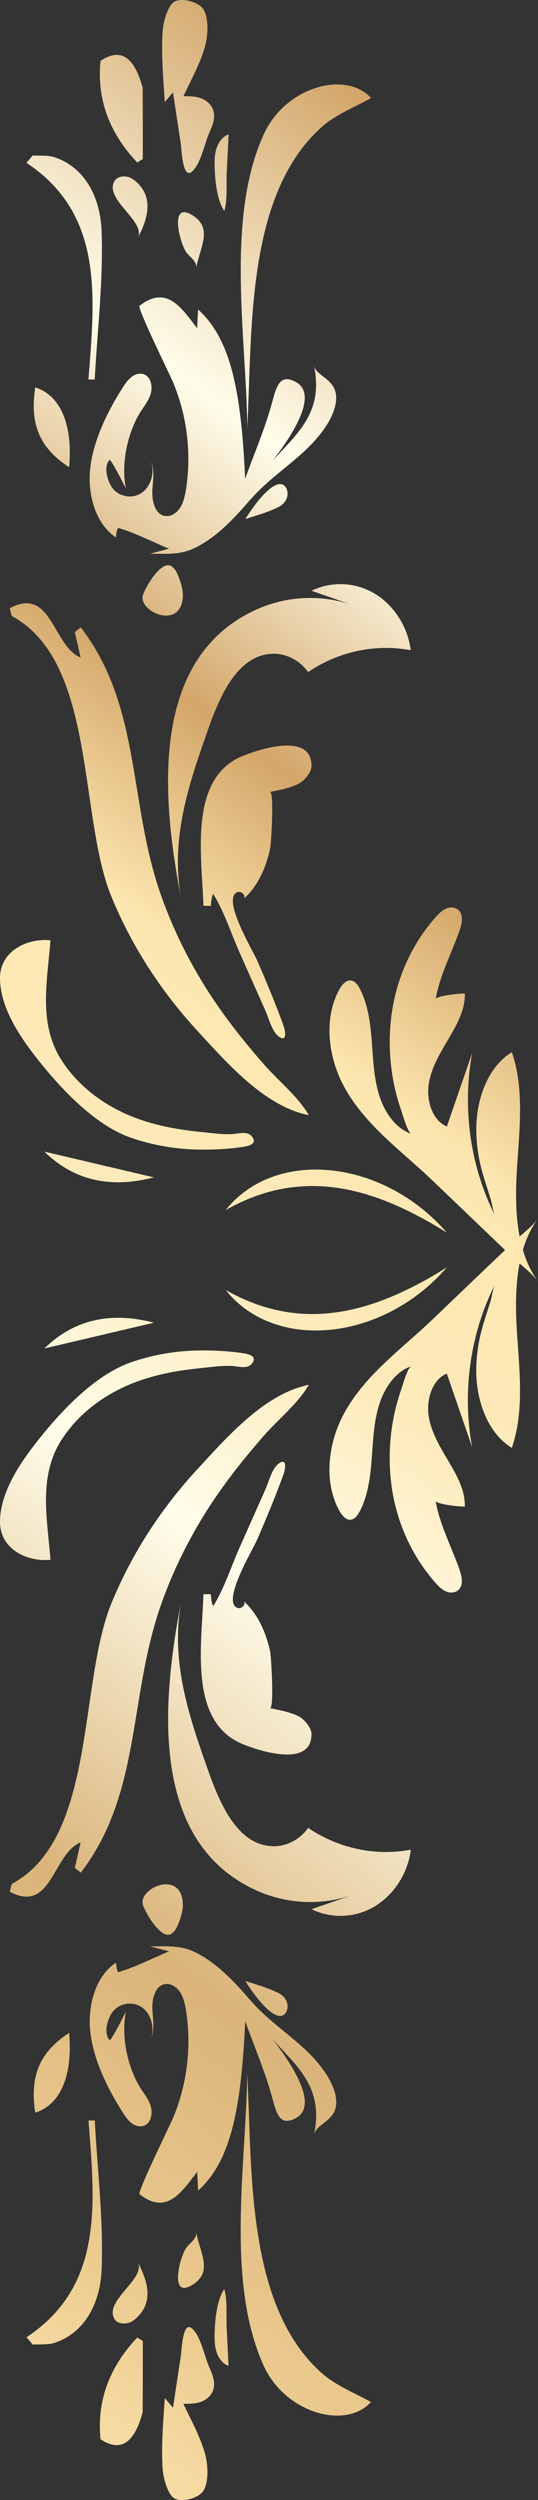
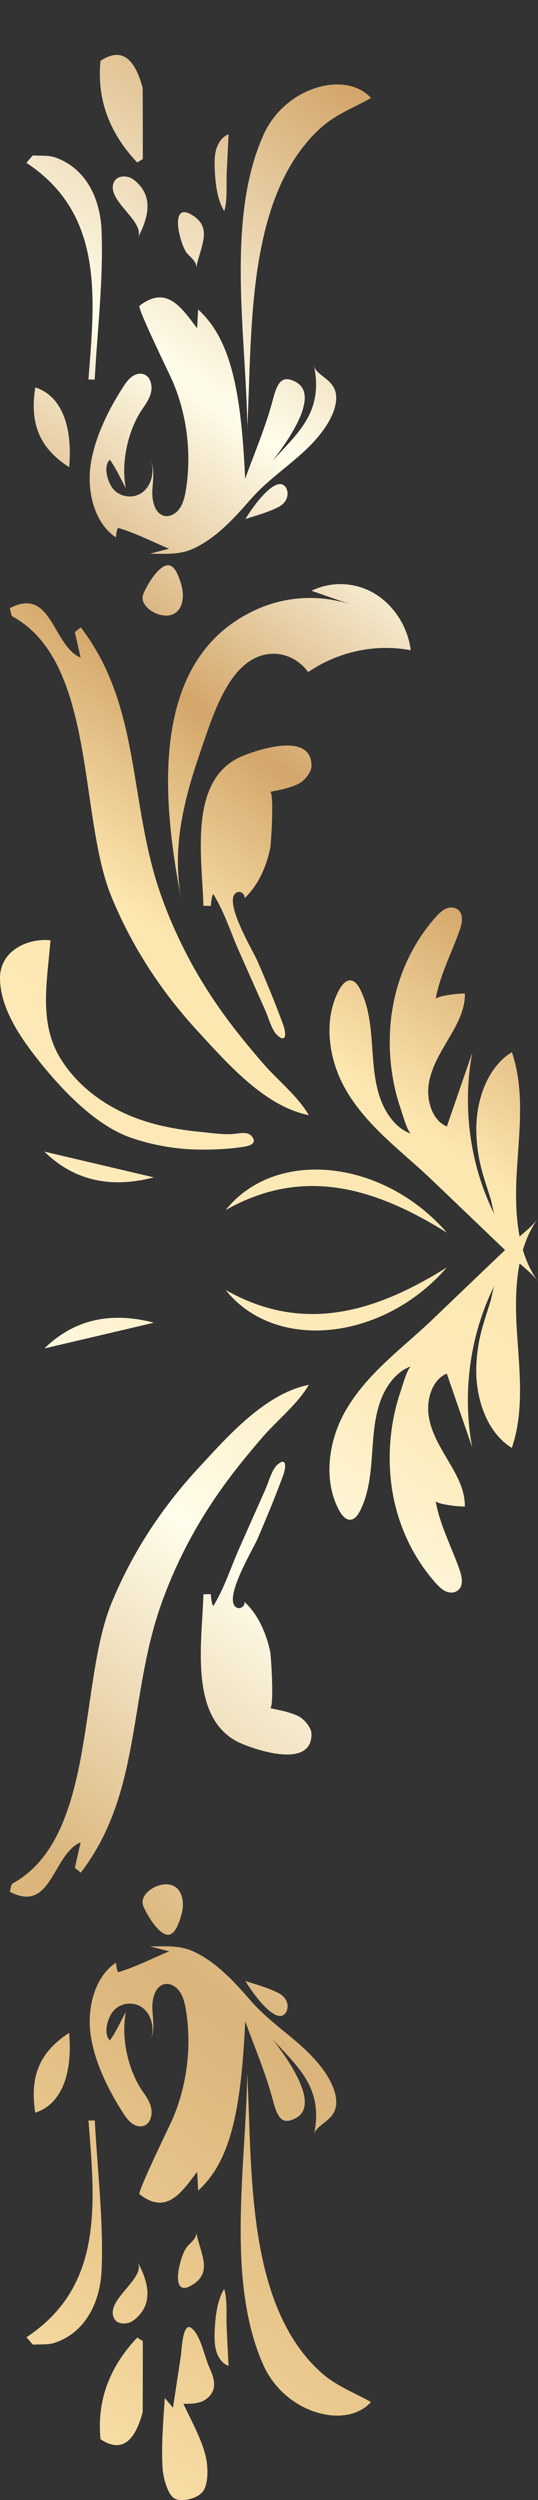
<svg xmlns="http://www.w3.org/2000/svg" xmlns:xlink="http://www.w3.org/1999/xlink" id="_レイヤー_2" data-name="レイヤー 2" width="85.9" height="398.93" viewBox="0 0 85.9 398.93">
  <rect x="0" y="0" width="85.9" height="398.93" fill="#333333" stroke="none" />
  <defs>
    <style>
      .cls-1 {
        fill: url(#_新規グラデーションスウォッチ_4);
      }

      .cls-2 {
        fill: url(#_新規グラデーションスウォッチ_4-4);
      }

      .cls-3 {
        fill: url(#_新規グラデーションスウォッチ_4-9);
      }

      .cls-4 {
        fill: url(#_新規グラデーションスウォッチ_4-2);
      }

      .cls-5 {
        fill: url(#_新規グラデーションスウォッチ_4-7);
      }

      .cls-6 {
        fill: url(#_新規グラデーションスウォッチ_4-5);
      }

      .cls-7 {
        fill: url(#_新規グラデーションスウォッチ_4-8);
      }

      .cls-8 {
        fill: url(#_新規グラデーションスウォッチ_4-6);
      }

      .cls-9 {
        fill: url(#_新規グラデーションスウォッチ_4-3);
      }

      .cls-10 {
        fill: url(#_新規グラデーションスウォッチ_4-13);
      }

      .cls-11 {
        fill: url(#_新規グラデーションスウォッチ_4-16);
      }

      .cls-12 {
        fill: url(#_新規グラデーションスウォッチ_4-17);
      }

      .cls-13 {
        fill: url(#_新規グラデーションスウォッチ_4-14);
      }

      .cls-14 {
        fill: url(#_新規グラデーションスウォッチ_4-15);
      }

      .cls-15 {
        fill: url(#_新規グラデーションスウォッチ_4-18);
      }

      .cls-16 {
        fill: url(#_新規グラデーションスウォッチ_4-19);
      }

      .cls-17 {
        fill: url(#_新規グラデーションスウォッチ_4-11);
      }

      .cls-18 {
        fill: url(#_新規グラデーションスウォッチ_4-10);
      }

      .cls-19 {
        fill: url(#_新規グラデーションスウォッチ_4-12);
      }

      .cls-20 {
        fill: url(#_新規グラデーションスウォッチ_4-31);
      }

      .cls-21 {
        fill: url(#_新規グラデーションスウォッチ_4-30);
      }

      .cls-22 {
        fill: url(#_新規グラデーションスウォッチ_4-34);
      }

      .cls-23 {
        fill: url(#_新規グラデーションスウォッチ_4-36);
      }

      .cls-24 {
        fill: url(#_新規グラデーションスウォッチ_4-21);
      }

      .cls-25 {
        fill: url(#_新規グラデーションスウォッチ_4-20);
      }

      .cls-26 {
        fill: url(#_新規グラデーションスウォッチ_4-28);
      }

      .cls-27 {
        fill: url(#_新規グラデーションスウォッチ_4-26);
      }

      .cls-28 {
        fill: url(#_新規グラデーションスウォッチ_4-29);
      }

      .cls-29 {
        fill: url(#_新規グラデーションスウォッチ_4-27);
      }

      .cls-30 {
        fill: url(#_新規グラデーションスウォッチ_4-33);
      }

      .cls-31 {
        fill: url(#_新規グラデーションスウォッチ_4-32);
      }

      .cls-32 {
        fill: url(#_新規グラデーションスウォッチ_4-35);
      }

      .cls-33 {
        fill: url(#_新規グラデーションスウォッチ_4-23);
      }

      .cls-34 {
        fill: url(#_新規グラデーションスウォッチ_4-24);
      }

      .cls-35 {
        fill: url(#_新規グラデーションスウォッチ_4-22);
      }

      .cls-36 {
        fill: url(#_新規グラデーションスウォッチ_4-25);
      }
    </style>
    <linearGradient id="_新規グラデーションスウォッチ_4" data-name="新規グラデーションスウォッチ 4" x1="2958.56" y1="80.52" x2="3202.31" y2="407.41" gradientTransform="translate(3103.62) rotate(-180) scale(1 -1)" gradientUnits="userSpaceOnUse">
      <stop offset="0" stop-color="#d3a66a" />
      <stop offset=".13" stop-color="#fffdeb" />
      <stop offset=".23" stop-color="#d3a66a" />
      <stop offset=".31" stop-color="#fde7b0" />
      <stop offset=".4" stop-color="#fdeaba" />
      <stop offset=".49" stop-color="#fffdeb" />
      <stop offset=".63" stop-color="#dab47a" />
      <stop offset=".74" stop-color="#eccb90" />
      <stop offset=".83" stop-color="#fde7b0" />
      <stop offset=".9" stop-color="#fffdeb" />
      <stop offset="1" stop-color="#ac8756" />
    </linearGradient>
    <linearGradient id="_新規グラデーションスウォッチ_4-2" data-name="新規グラデーションスウォッチ 4" x1="3038.5" y1="20.92" x2="3282.24" y2="347.8" xlink:href="#_新規グラデーションスウォッチ_4" />
    <linearGradient id="_新規グラデーションスウォッチ_4-3" data-name="新規グラデーションスウォッチ 4" x1="3008.13" y1="43.56" x2="3251.88" y2="370.44" xlink:href="#_新規グラデーションスウォッチ_4" />
    <linearGradient id="_新規グラデーションスウォッチ_4-4" data-name="新規グラデーションスウォッチ 4" x1="3009.1" y1="42.84" x2="3252.85" y2="369.72" xlink:href="#_新規グラデーションスウォッチ_4" />
    <linearGradient id="_新規グラデーションスウォッチ_4-5" data-name="新規グラデーションスウォッチ 4" x1="2995.31" y1="53.12" x2="3239.06" y2="380" xlink:href="#_新規グラデーションスウォッチ_4" />
    <linearGradient id="_新規グラデーションスウォッチ_4-6" data-name="新規グラデーションスウォッチ 4" x1="2996.74" y1="52.05" x2="3240.49" y2="378.93" xlink:href="#_新規グラデーションスウォッチ_4" />
    <linearGradient id="_新規グラデーションスウォッチ_4-7" data-name="新規グラデーションスウォッチ 4" x1="3042.77" y1="17.73" x2="3286.52" y2="344.61" xlink:href="#_新規グラデーションスウォッチ_4" />
    <linearGradient id="_新規グラデーションスウォッチ_4-8" data-name="新規グラデーションスウォッチ 4" x1="3064.98" y1="1.17" x2="3308.72" y2="328.06" xlink:href="#_新規グラデーションスウォッチ_4" />
    <linearGradient id="_新規グラデーションスウォッチ_4-9" data-name="新規グラデーションスウォッチ 4" x1="3063.42" y1="2.34" x2="3307.16" y2="329.22" xlink:href="#_新規グラデーションスウォッチ_4" />
    <linearGradient id="_新規グラデーションスウォッチ_4-10" data-name="新規グラデーションスウォッチ 4" x1="2962.48" y1="77.61" x2="3206.22" y2="404.49" xlink:href="#_新規グラデーションスウォッチ_4" />
    <linearGradient id="_新規グラデーションスウォッチ_4-11" data-name="新規グラデーションスウォッチ 4" x1="3069.49" y1="-2.19" x2="3313.23" y2="324.69" xlink:href="#_新規グラデーションスウォッチ_4" />
    <linearGradient id="_新規グラデーションスウォッチ_4-12" data-name="新規グラデーションスウォッチ 4" x1="3052.35" y1="10.59" x2="3296.09" y2="337.48" xlink:href="#_新規グラデーションスウォッチ_4" />
    <linearGradient id="_新規グラデーションスウォッチ_4-13" data-name="新規グラデーションスウォッチ 4" x1="3027.98" y1="28.76" x2="3271.72" y2="355.65" xlink:href="#_新規グラデーションスウォッチ_4" />
    <linearGradient id="_新規グラデーションスウォッチ_4-14" data-name="新規グラデーションスウォッチ 4" x1="3061.41" y1="3.83" x2="3305.16" y2="330.71" xlink:href="#_新規グラデーションスウォッチ_4" />
    <linearGradient id="_新規グラデーションスウォッチ_4-15" data-name="新規グラデーションスウォッチ 4" x1="2991.16" y1="56.22" x2="3234.91" y2="383.1" xlink:href="#_新規グラデーションスウォッチ_4" />
    <linearGradient id="_新規グラデーションスウォッチ_4-16" data-name="新規グラデーションスウォッチ 4" x1="3054.12" y1="9.27" x2="3297.86" y2="336.15" xlink:href="#_新規グラデーションスウォッチ_4" />
    <linearGradient id="_新規グラデーションスウォッチ_4-17" data-name="新規グラデーションスウォッチ 4" x1="3052.64" y1="10.37" x2="3296.38" y2="337.26" xlink:href="#_新規グラデーションスウォッチ_4" />
    <linearGradient id="_新規グラデーションスウォッチ_4-18" data-name="新規グラデーションスウォッチ 4" x1="3024.19" y1="31.59" x2="3267.94" y2="358.47" xlink:href="#_新規グラデーションスウォッチ_4" />
    <linearGradient id="_新規グラデーションスウォッチ_4-19" data-name="新規グラデーションスウォッチ 4" x1="2934.46" y1="98.5" x2="3178.2" y2="425.38" xlink:href="#_新規グラデーションスウォッチ_4" />
    <linearGradient id="_新規グラデーションスウォッチ_4-20" data-name="新規グラデーションスウォッチ 4" x1="2911.66" y1="115.5" x2="3155.4" y2="442.38" xlink:href="#_新規グラデーションスウォッチ_4" />
    <linearGradient id="_新規グラデーションスウォッチ_4-21" data-name="新規グラデーションスウォッチ 4" x1="2948.5" y1="88.03" x2="3192.24" y2="414.91" xlink:href="#_新規グラデーションスウォッチ_4" />
    <linearGradient id="_新規グラデーションスウォッチ_4-22" data-name="新規グラデーションスウォッチ 4" x1="2927.47" y1="103.71" x2="3171.21" y2="430.59" xlink:href="#_新規グラデーションスウォッチ_4" />
    <linearGradient id="_新規グラデーションスウォッチ_4-23" data-name="新規グラデーションスウォッチ 4" x1="2937.58" y1="96.17" x2="3181.33" y2="423.05" xlink:href="#_新規グラデーションスウォッチ_4" />
    <linearGradient id="_新規グラデーションスウォッチ_4-24" data-name="新規グラデーションスウォッチ 4" x1="2968.3" y1="73.26" x2="3212.05" y2="400.14" xlink:href="#_新規グラデーションスウォッチ_4" />
    <linearGradient id="_新規グラデーションスウォッチ_4-25" data-name="新規グラデーションスウォッチ 4" x1="2887.6" y1="133.43" x2="3131.35" y2="460.32" xlink:href="#_新規グラデーションスウォッチ_4" />
    <linearGradient id="_新規グラデーションスウォッチ_4-26" data-name="新規グラデーションスウォッチ 4" x1="2886.12" y1="134.55" x2="3129.86" y2="461.43" xlink:href="#_新規グラデーションスウォッチ_4" />
    <linearGradient id="_新規グラデーションスウォッチ_4-27" data-name="新規グラデーションスウォッチ 4" x1="2911.67" y1="115.49" x2="3155.41" y2="442.37" xlink:href="#_新規グラデーションスウォッチ_4" />
    <linearGradient id="_新規グラデーションスウォッチ_4-28" data-name="新規グラデーションスウォッチ 4" x1="2958.09" y1="80.88" x2="3201.84" y2="407.76" xlink:href="#_新規グラデーションスウォッチ_4" />
    <linearGradient id="_新規グラデーションスウォッチ_4-29" data-name="新規グラデーションスウォッチ 4" x1="2894.1" y1="128.59" x2="3137.85" y2="455.47" xlink:href="#_新規グラデーションスウォッチ_4" />
    <linearGradient id="_新規グラデーションスウォッチ_4-30" data-name="新規グラデーションスウォッチ 4" x1="2926.4" y1="104.51" x2="3170.14" y2="431.39" xlink:href="#_新規グラデーションスウォッチ_4" />
    <linearGradient id="_新規グラデーションスウォッチ_4-31" data-name="新規グラデーションスウォッチ 4" x1="2927.7" y1="103.54" x2="3171.44" y2="430.42" xlink:href="#_新規グラデーションスウォッチ_4" />
    <linearGradient id="_新規グラデーションスウォッチ_4-32" data-name="新規グラデーションスウォッチ 4" x1="2901.15" y1="123.33" x2="3144.89" y2="450.22" xlink:href="#_新規グラデーションスウォッチ_4" />
    <linearGradient id="_新規グラデーションスウォッチ_4-33" data-name="新規グラデーションスウォッチ 4" x1="2978.08" y1="65.97" x2="3221.82" y2="392.85" xlink:href="#_新規グラデーションスウォッチ_4" />
    <linearGradient id="_新規グラデーションスウォッチ_4-34" data-name="新規グラデーションスウォッチ 4" x1="2889.17" y1="132.27" x2="3132.92" y2="459.15" xlink:href="#_新規グラデーションスウォッチ_4" />
    <linearGradient id="_新規グラデーションスウォッチ_4-35" data-name="新規グラデーションスウォッチ 4" x1="2897.61" y1="125.97" x2="3141.36" y2="452.85" xlink:href="#_新規グラデーションスウォッチ_4" />
    <linearGradient id="_新規グラデーションスウォッチ_4-36" data-name="新規グラデーションスウォッチ 4" x1="2910.42" y1="116.42" x2="3154.17" y2="443.3" xlink:href="#_新規グラデーションスウォッチ_4" />
  </defs>
  <g id="_レイヤー_1-2" data-name="レイヤー 1">
    <g>
      <path class="cls-1" d="M69.01,188.33c2.85,2.73,5.7,5.46,8.55,8.19,1.46,1.4,2.92,2.8,4.39,4.19,1.24,1.19,2.92,2.35,3.95,3.77-3.54-4.88-3.75-11.72-3.36-17.97.39-6.26,1.2-12.77-.81-18.62-3.87,2.36-5.74,7.61-5.68,12.53.03,2.39.4,4.75,1.07,7.01.38,1.29.8,2.56,1.2,3.84.25.8.49,2.66,1.01,3.25-4.18-7.9-5.61-17.55-3.93-26.53-1.35,3.92-2.7,7.84-4.05,11.76-2.28-.92-3.29-4.06-2.9-6.72.39-2.66,1.82-4.97,3.14-7.22,1.29-2.2,2.66-4.51,2.64-7.25-.47-.12-4.55.32-4.66.87.57-3.58,2.56-7.42,3.76-10.82.37-1.03.7-2.31.07-3.17-.47-.65-1.36-.77-2.07-.5-.71.27-1.28.86-1.81,1.45-4.01,4.54-6.53,10.38-7.14,16.71-.3,3.15-.15,6.36.44,9.46.29,1.55.7,3.07,1.22,4.55.22.64,1.04,3.61,1.63,3.81-2.5-.84-4.27-3.41-5.13-6.16-.86-2.75-.96-5.7-1.18-8.59-.22-2.9-.59-5.87-1.9-8.38-.32-.62-.78-1.26-1.42-1.34-.78-.1-1.43.67-1.84,1.41-2.55,4.57-1.82,10.69.63,15.33.92,1.75,2.06,3.34,3.32,4.82,3.26,3.84,7.37,6.97,10.87,10.33Z" />
      <path class="cls-4" d="M39.99,79.72c3.41-3.94,7.75-6.26,11.02-10.29,1.27-1.57,2.79-3.99,2.66-6.22-.16-2.74-3.18-3.19-3.54-4.87,1.64,7.65-3,11.07-6.53,15.13.47-.78,8.17-10.08,3.63-12.52-2.39-1.29-3.02.4-3.7,2.97-1.14,4.28-2.89,8.33-4.39,12.48-.66-14.91-2.55-22.49-7.51-27.02-.05.97-.1,1.81-.16,3-2.56-3.39-4.91-6.92-9.2-3.58-.39.31,4.85,11.01,5.31,12.08,2.25,5.29,3.02,11.35,2.13,17.12-.17,1.1-.41,2.23-1.02,3.12-.61.89-1.67,1.47-2.63,1.15-1.36-.46-1.8-2.36-1.74-3.94.07-1.58.41-3.25-.21-4.67.61,1.7.03,3.83-1.33,4.87-1.35,1.04-3.34.89-4.56-.34-.97-.98-1.85-3.74-.68-4.84.99,1.38,1.74,3.07,2.56,4.57-.84-4.05.35-9.33,2.61-12.62.57-.83,1.17-1.67,1.4-2.68.23-1.01-.02-2.24-.84-2.75-.65-.41-1.5-.26-2.13.18-.64.44-1.11,1.11-1.54,1.79-2.28,3.55-4.47,7.93-5.12,12.28-.65,4.35.62,9.37,4.02,11.63.08-.53.1-1.09.35-1.52,2.75.8,5.47,2.22,8.14,3.33-1.02.26-2.03.53-3.05.79,2.41,0,4.72.23,6.98-.83,2.02-.94,3.84-2.36,5.48-3.95,1.24-1.19,2.42-2.51,3.57-3.85Z" />
      <path class="cls-9" d="M1.56,97.06c.17.54.2,1.18.44,1.31,13.4,7.33,10.5,31.88,15.81,44.76,3.35,8.13,8.07,15.24,13.8,21.46,4.88,5.3,10.7,11.94,17.7,13.36-1.74-3.02-4.99-5.59-7.27-8.22-2.25-2.59-4.43-5.25-6.45-8.06-4.09-5.68-7.44-11.94-9.85-18.72-5.27-14.85-3.12-30.18-12.84-42.84-.32.25-.64.51-.95.76.27,1.18.54,2.36.92,4.06-4.48-1.87-4.6-11.43-11.31-7.88Z" />
      <path class="cls-2" d="M65.58,103.77c-.46-3.81-2.75-7.25-5.78-9.06-3.06-1.83-6.88-2-10.06-.44,2.3.8,4.61,1.61,6.91,2.41-5.09-1.87-10.78-1.66-15.75.6-17.11,7.78-15.12,30.04-11.9,46.52-1.75-8.95.63-17.08,3.43-25.13,1.92-5.54,4.68-14.26,11.21-14.35,2.12-.03,4.23,1.08,5.56,2.92.54-.36,1.09-.7,1.65-1.02,4.51-2.52,9.75-3.41,14.73-2.46Z" />
      <path class="cls-6" d="M37.91,142.36c.55-.2,1.25.35,1.12.97,2.16-2.01,3.47-4.93,4.11-7.96.15-.71.67-9.18-.04-8.99.93-.24,2.82-.47,4.51-1.28.93-.44,2.1-1.83,2.12-2.82.12-6.01-10-2.18-11.7-1.33-7.9,3.96-5.76,15.98-5.55,23.58.39,0,.78.02,1.17.03.09-.64.1-1.41.39-1.91,1.72,2.7,2.83,6.24,4.16,9.22,1.4,3.14,2.79,6.29,4.19,9.43.51,1.14,1.02,3.19,1.98,3.98,1.48,1.21,1.27-.61.83-1.8-1.26-3.44-2.66-6.83-4.12-10.18-.61-1.4-4.44-7.79-3.84-10.15.1-.38.31-.66.67-.79Z" />
      <path class="cls-8" d="M8.06,150.04c-3.58-.37-8.2,1.61-8.06,6.29.15,4.79,3.4,9.4,6.11,12.83,3.85,4.85,9.21,10.47,14.84,12.4,3.27,1.12,6.68,1.74,10.1,1.86,2.49.08,5.06-.03,7.53-.38.91-.13,2.71-.43,1.6-1.75-.68-.8-2.02-.42-2.86-.35-1.72.15-3.58-.16-5.29-.32-3.34-.33-6.68-.91-9.88-2.05-4.75-1.69-9.3-4.75-12.26-9.29-3.48-5.33-2.57-11.4-1.99-17.43.06-.6.11-1.21.16-1.81Z" />
      <path class="cls-5" d="M39.48,68.22c.82-15.17-.3-37,11.8-47.87,2.4-2.16,5.47-3.28,7.96-4.71-4.01-4.45-13.74-1.82-17.19,5.92-6.02,13.47-2.74,32.12-2.56,46.6.47.02-.47.04,0,.06Z" />
-       <path class="cls-7" d="M28.87,22.96c.12.82.27,5.71,1.76,4.44,1.45-1.24,2-4.45,2.79-6.22.48-1.07.97-2.26.68-3.41-.26-1.02-1.09-1.75-2-2.09-.9-.33-1.87-.33-2.82-.32,1.2-2.56,2.65-5.13,3.44-7.9.52-1.82.62-4.59-.22-5.94-.76-1.22-3.35-1.9-4.59-1.29-1.08.54-1.86,3.19-1.96,4.97-.21,3.69.13,7.4.36,11.08.44-.52.87-1.04,1.31-1.55.42,2.74.83,5.49,1.25,8.23Z" />
      <path class="cls-3" d="M5.23,24.8c-.34.39-.67.79-1.01,1.18,12.41,8.2,10.92,21.48,9.9,34.58.33,0,.67,0,1,.01.43-7.91,1.39-15.84,1.1-23.71-.19-5.21-2.53-10.07-7.45-11.75-1.12-.38-2.36-.22-3.55-.31Z" />
      <path class="cls-18" d="M36.03,193.09c12.44-7.07,23.98-3.49,35.33,3.61-10.17-11.73-27.36-13.59-35.33-3.61Z" />
      <path class="cls-17" d="M16.05,9.71c-.6,6.04,1.35,11.45,5.86,16.22.3-.18.59-.37.89-.55,0-3.78,0-7.56-.02-11.34-1.32-5.01-3.57-6.45-6.73-4.33Z" />
      <path class="cls-19" d="M5.63,61.82c-.91,5.87.71,9.69,5.41,12.73.59-6.82-1.38-11.46-5.41-12.73Z" />
      <path class="cls-10" d="M29.15,95.7c.18-1.24-.18-2.49-.63-3.65-.26-.68-.6-1.38-1.19-1.72-1.63-.93-4.03,3.26-4.49,4.57-.89,2.55,5.61,5.61,6.31.79Z" />
      <path class="cls-13" d="M18.06,29.43c-.69,2.84,5.25,6.07,3.93,8.54,1.16-2.17,2.28-5.07.97-7.46-.45-.83-1.29-1.72-2.09-2.12-.14-.07-.28-.12-.42-.15-.96-.24-2.09-.02-2.38,1.18Z" />
      <path class="cls-14" d="M24.56,187.87c-5.41-1.27-11.44-2.69-17.48-4.11,5.36,5.24,11.6,5.65,17.48,4.11Z" />
      <path class="cls-11" d="M34.63,23.49c-.34.94-.39,1.97-.36,2.98.05,2.2.33,5.39,1.54,7.2.54-1.75.3-4.27.39-6.15.1-2.03.2-4.05.3-6.08-.01,0-.03,0-.04.01-.85.3-1.49,1.12-1.82,2.05Z" />
      <path class="cls-12" d="M29.74,40.25c.5.71,1.78,1.47,1.57,2.54.69-3.52,2.72-6.39-.61-8.46-3.71-2.3-2.03,4.38-.96,5.92Z" />
      <path class="cls-15" d="M44.47,80.9c.59-.3,1.13-.82,1.35-1.5.22-.69.05-1.55-.49-1.95-1.75-1.3-5.38,4.04-6.14,5.37,1.75-.57,3.62-1.07,5.28-1.92Z" />
      <path class="cls-16" d="M58.14,220.93c-1.26,1.48-2.39,3.07-3.32,4.82-2.45,4.63-3.17,10.76-.63,15.33.42.75,1.06,1.52,1.84,1.41.64-.08,1.09-.72,1.42-1.34,1.31-2.51,1.68-5.49,1.9-8.38.22-2.9.32-5.85,1.18-8.6.86-2.75,2.63-5.32,5.13-6.16-.59.2-1.41,3.17-1.63,3.81-.52,1.48-.92,3-1.22,4.55-.59,3.1-.74,6.31-.44,9.46.6,6.33,3.13,12.17,7.14,16.71.53.6,1.1,1.18,1.81,1.45.71.27,1.59.15,2.07-.5.63-.86.29-2.13-.07-3.17-1.2-3.4-3.19-7.24-3.76-10.82.11.55,4.2.99,4.66.87.03-2.73-1.35-5.05-2.64-7.25-1.33-2.26-2.75-4.56-3.14-7.22-.39-2.66.62-5.8,2.9-6.72,1.35,3.92,2.7,7.84,4.05,11.76-1.68-8.98-.25-18.63,3.93-26.53-.53.59-.77,2.45-1.01,3.25-.4,1.28-.82,2.55-1.2,3.84-.67,2.26-1.04,4.63-1.07,7.01-.05,4.92,1.81,10.16,5.68,12.53,2.01-5.86,1.21-12.37.81-18.62-.39-6.26-.18-13.09,3.36-17.97-1.03,1.42-2.71,2.58-3.95,3.77-1.46,1.4-2.92,2.8-4.39,4.19-2.85,2.73-5.7,5.46-8.55,8.19-3.51,3.36-7.61,6.49-10.87,10.33Z" />
      <path class="cls-25" d="M36.41,315.36c-1.64-1.59-3.47-3.01-5.48-3.95-2.27-1.05-4.57-.82-6.98-.83,1.02.26,2.03.53,3.05.79-2.67,1.11-5.39,2.53-8.14,3.33-.25-.43-.27-.98-.35-1.52-3.4,2.26-4.67,7.27-4.02,11.63.65,4.36,2.84,8.73,5.12,12.28.43.68.9,1.36,1.54,1.79.64.44,1.48.59,2.13.18.82-.51,1.07-1.74.84-2.75-.23-1.01-.83-1.86-1.4-2.68-2.27-3.29-3.45-8.57-2.61-12.62-.83,1.51-1.58,3.2-2.56,4.57-1.17-1.1-.29-3.86.68-4.84,1.22-1.23,3.21-1.38,4.56-.34s1.93,3.17,1.33,4.87c.62-1.42.28-3.09.21-4.67-.07-1.58.38-3.48,1.74-3.94.96-.33,2.02.26,2.63,1.15.61.89.85,2.02,1.02,3.12.89,5.77.12,11.83-2.13,17.12-.46,1.07-5.7,11.77-5.31,12.08,4.28,3.34,6.64-.19,9.2-3.58.06,1.19.11,2.03.16,3,4.96-4.53,6.84-12.11,7.51-27.02,1.5,4.15,3.25,8.2,4.39,12.48.68,2.57,1.31,4.26,3.7,2.97,4.54-2.45-3.16-11.74-3.63-12.52,3.53,4.06,8.17,7.48,6.53,15.13.36-1.68,3.38-2.13,3.54-4.87.13-2.23-1.39-4.65-2.66-6.22-3.26-4.03-7.61-6.35-11.02-10.29-1.16-1.34-2.34-2.66-3.57-3.85Z" />
      <path class="cls-24" d="M12.87,293.99c-.39,1.7-.65,2.88-.92,4.06.32.25.64.51.95.76,9.72-12.66,7.58-27.99,12.84-42.84,2.4-6.78,5.76-13.04,9.85-18.72,2.02-2.81,4.2-5.47,6.45-8.06,2.29-2.63,5.53-5.2,7.27-8.22-7,1.43-12.81,8.07-17.7,13.36-5.74,6.22-10.46,13.33-13.8,21.46-5.31,12.88-2.41,37.44-15.81,44.76-.23.13-.27.77-.44,1.31,6.71,3.55,6.82-6.01,11.31-7.88Z" />
-       <path class="cls-35" d="M50.86,292.7c-.56-.31-1.11-.65-1.65-1.02-1.33,1.84-3.44,2.95-5.56,2.92-6.53-.09-9.28-8.81-11.21-14.35-2.8-8.05-5.18-16.18-3.43-25.13-3.22,16.48-5.21,38.74,11.9,46.52,4.96,2.26,10.65,2.47,15.75.6-2.3.8-4.61,1.61-6.91,2.41,3.18,1.56,7,1.39,10.06-.44,3.03-1.82,5.33-5.25,5.78-9.06-4.98.95-10.22.06-14.73-2.46Z" />
+       <path class="cls-35" d="M50.86,292.7Z" />
      <path class="cls-33" d="M37.24,255.78c-.6-2.36,3.24-8.76,3.84-10.15,1.45-3.35,2.85-6.74,4.12-10.18.44-1.19.64-3.01-.83-1.8-.96.78-1.47,2.83-1.98,3.98-1.4,3.14-2.79,6.29-4.19,9.43-1.32,2.98-2.44,6.52-4.16,9.22-.29-.49-.31-1.27-.39-1.91-.39,0-.78.02-1.17.03-.21,7.6-2.35,19.62,5.55,23.58,1.69.85,11.81,4.68,11.7-1.33-.02-.99-1.19-2.38-2.12-2.82-1.69-.8-3.58-1.03-4.51-1.28.71.18.19-8.28.04-8.99-.64-3.02-1.95-5.95-4.11-7.96.13.62-.57,1.17-1.12.97-.36-.13-.57-.41-.67-.79Z" />
-       <path class="cls-34" d="M7.9,247.08c-.58-6.03-1.49-12.1,1.99-17.43,2.96-4.54,7.51-7.61,12.26-9.29,3.2-1.14,6.54-1.72,9.88-2.05,1.71-.17,3.58-.47,5.29-.32.85.07,2.19.46,2.86-.35,1.1-1.31-.69-1.62-1.6-1.75-2.47-.34-5.04-.46-7.53-.38-3.42.11-6.83.73-10.1,1.86-5.64,1.94-11,7.55-14.84,12.4C3.41,233.19.15,237.8,0,242.6c-.14,4.68,4.48,6.67,8.06,6.29-.05-.6-.1-1.2-.16-1.81Z" />
      <path class="cls-36" d="M39.48,330.77c-.18,14.48-3.46,33.13,2.56,46.6,3.46,7.74,13.19,10.37,17.19,5.92-2.49-1.43-5.56-2.55-7.96-4.71-12.1-10.87-10.97-32.64-11.8-47.81-.47.02.47-.02,0,0Z" />
      <path class="cls-27" d="M27.62,384.2c-.44-.52-.87-1.04-1.31-1.55-.24,3.68-.57,7.39-.36,11.08.1,1.78.88,4.43,1.96,4.97,1.24.62,3.84-.07,4.59-1.29.84-1.35.74-4.12.22-5.94-.79-2.77-2.24-5.34-3.44-7.9.95,0,1.92.01,2.82-.32.9-.33,1.74-1.07,2-2.09.29-1.15-.2-2.34-.68-3.41-.8-1.77-1.34-4.99-2.79-6.22-1.49-1.27-1.63,3.63-1.76,4.44-.42,2.74-.83,5.49-1.25,8.23Z" />
      <path class="cls-29" d="M8.78,373.82c4.93-1.68,7.26-6.54,7.45-11.75.29-7.87-.67-15.8-1.1-23.71-.33,0-.67,0-1,.01,1.01,13.1,2.51,26.38-9.9,34.58.34.39.67.79,1.01,1.18,1.19-.09,2.43.07,3.55-.31Z" />
      <path class="cls-26" d="M71.36,202.23c-11.34,7.1-22.89,10.68-35.33,3.61,7.96,9.98,25.16,8.12,35.33-3.61Z" />
      <path class="cls-28" d="M22.78,384.89c.02-3.78.02-7.56.02-11.34-.3-.18-.59-.37-.89-.55-4.51,4.78-6.46,10.18-5.86,16.22,3.16,2.12,5.41.67,6.73-4.33Z" />
      <path class="cls-21" d="M11.04,324.38c-4.69,3.04-6.32,6.86-5.41,12.73,4.03-1.27,6-5.91,5.41-12.73Z" />
      <path class="cls-20" d="M22.84,304.02c.46,1.31,2.87,5.5,4.49,4.57.59-.34.92-1.04,1.19-1.72.45-1.15.81-2.41.63-3.65-.7-4.82-7.2-1.77-6.31.79Z" />
      <path class="cls-31" d="M20.44,370.68c.14-.04.29-.09.42-.15.8-.39,1.64-1.29,2.09-2.12,1.31-2.39.2-5.29-.97-7.46,1.33,2.48-4.62,5.71-3.93,8.54.29,1.2,1.42,1.42,2.38,1.18Z" />
      <path class="cls-30" d="M7.09,215.17c6.03-1.42,12.07-2.84,17.48-4.11-5.87-1.54-12.12-1.13-17.48,4.11Z" />
      <path class="cls-22" d="M36.45,377.48s.03,0,.04.01c-.1-2.03-.2-4.05-.3-6.08-.09-1.89.15-4.4-.39-6.15-1.21,1.81-1.48,5-1.54,7.2-.02,1.01.03,2.04.36,2.98.33.92.97,1.75,1.82,2.05Z" />
      <path class="cls-32" d="M30.7,364.6c3.34-2.07,1.3-4.93.61-8.46.21,1.07-1.07,1.82-1.57,2.54-1.07,1.53-2.75,8.22.96,5.92Z" />
      <path class="cls-23" d="M39.19,316.11c.76,1.33,4.39,6.67,6.14,5.37.54-.4.71-1.26.49-1.95s-.76-1.2-1.35-1.5c-1.66-.85-3.53-1.35-5.28-1.92Z" />
    </g>
  </g>
</svg>